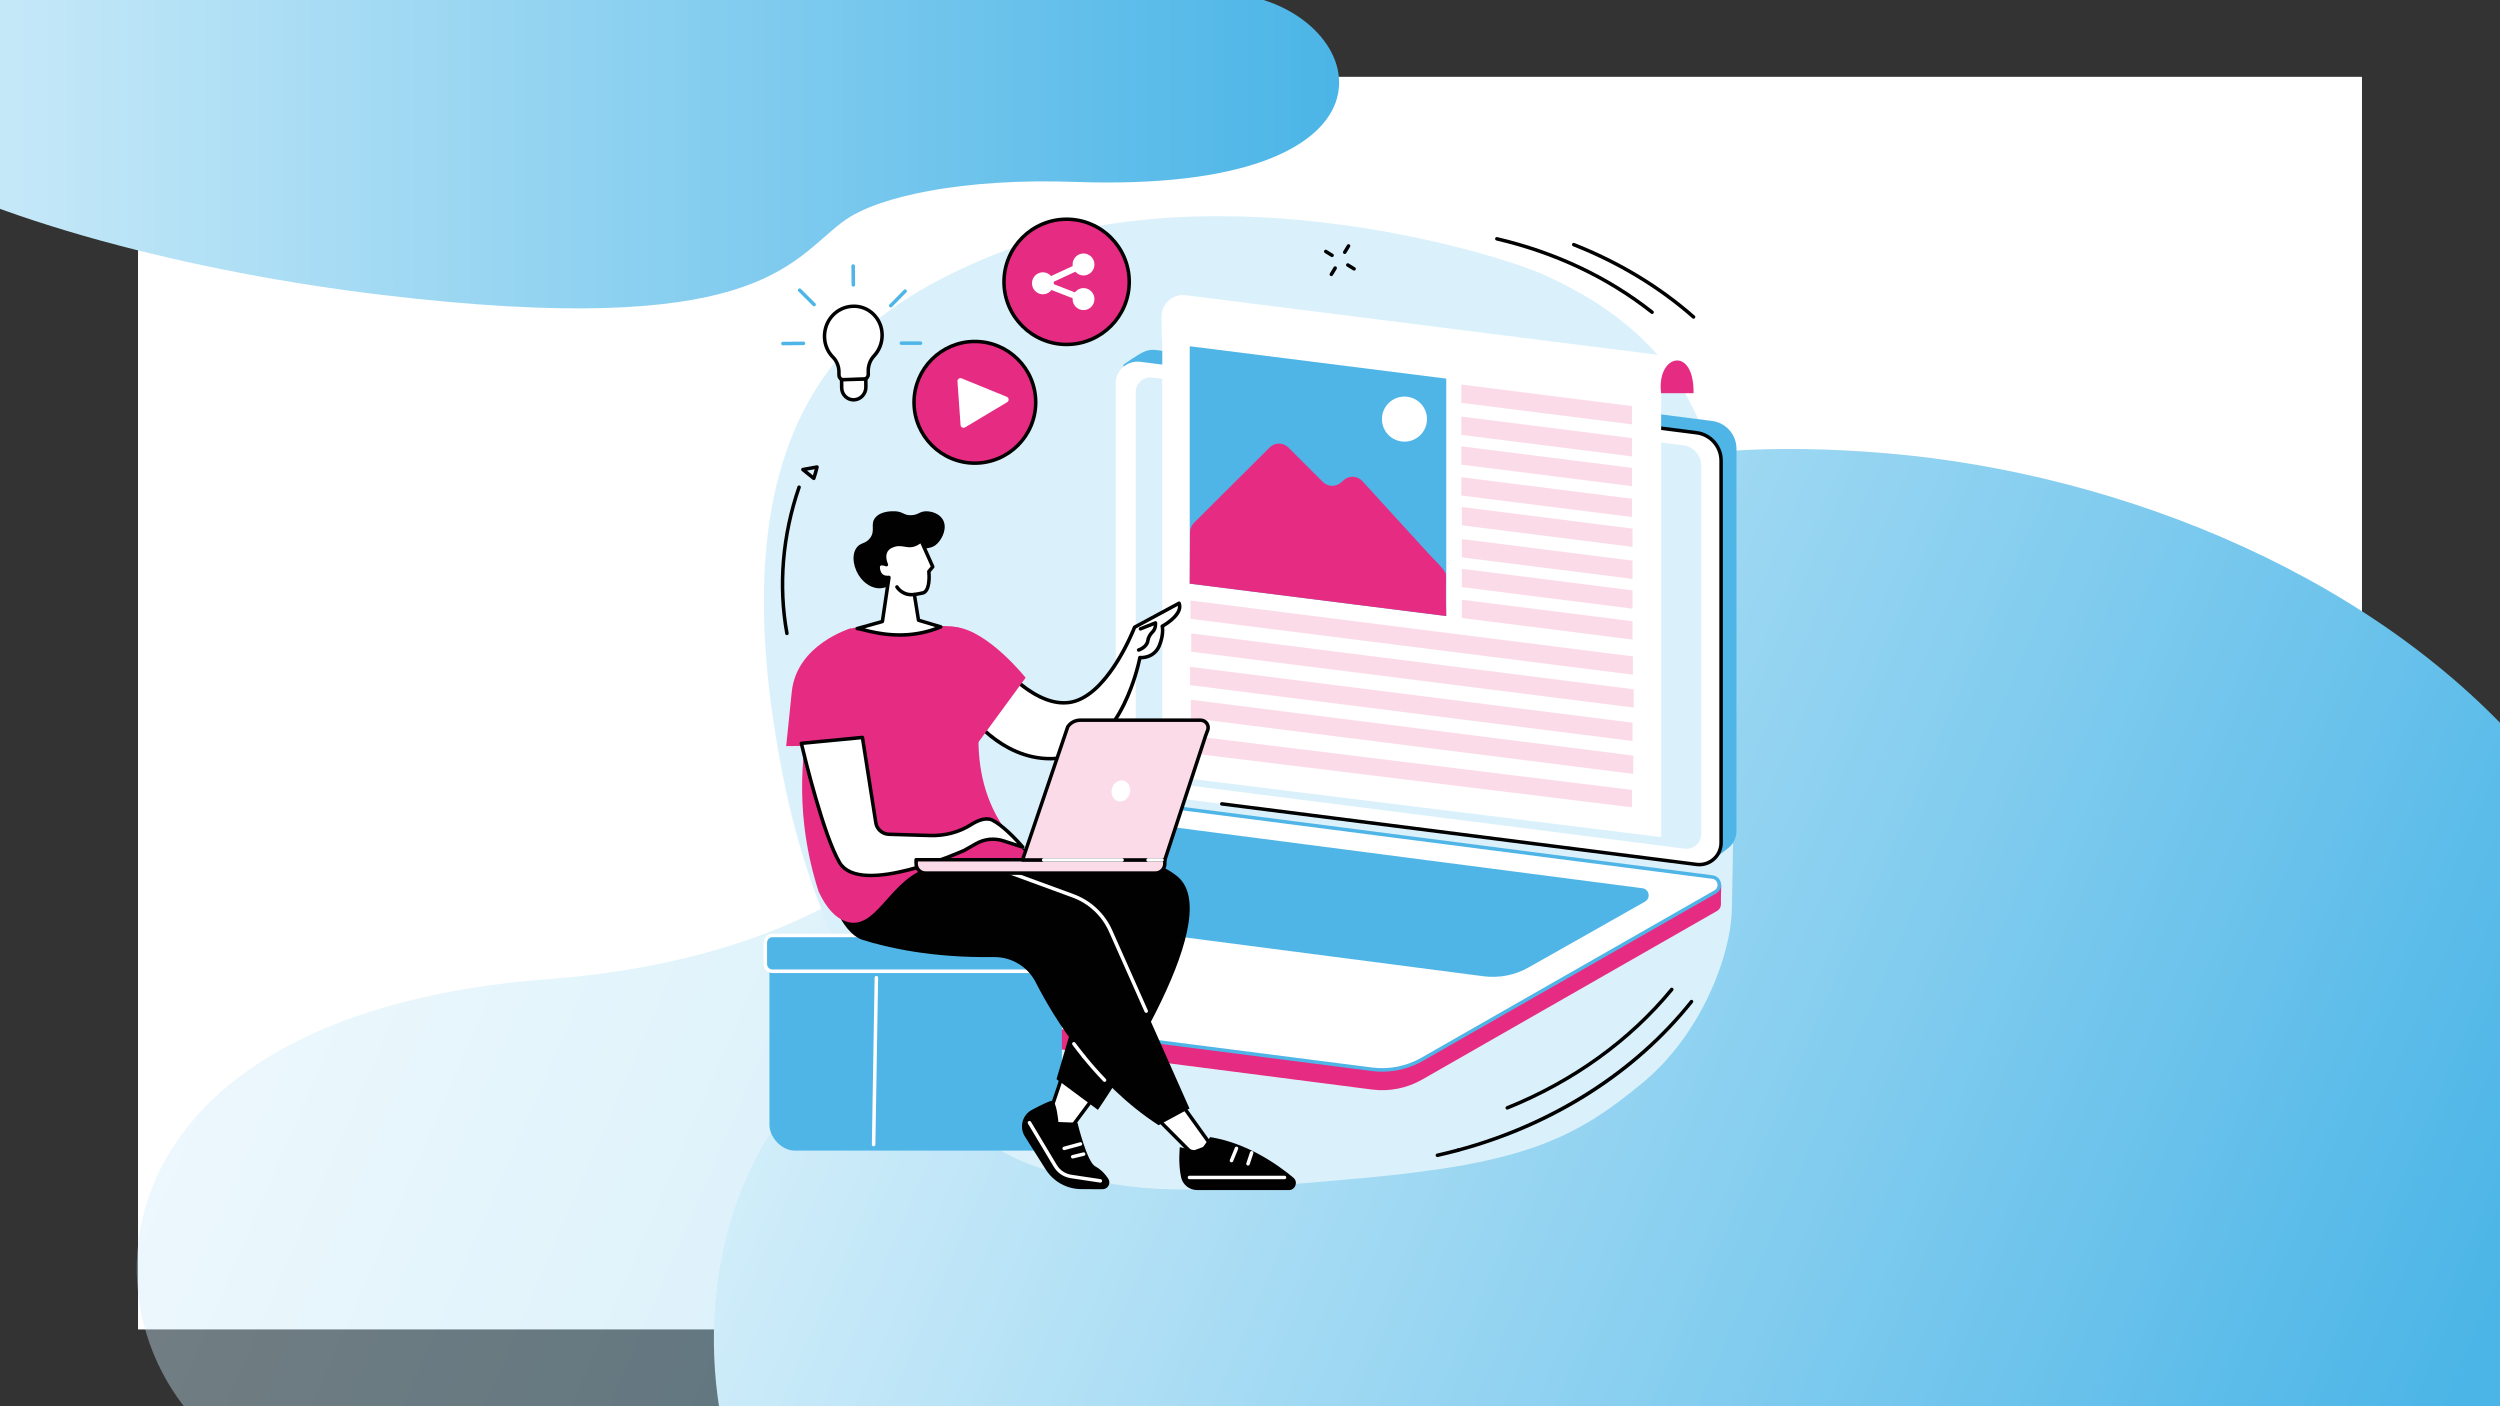
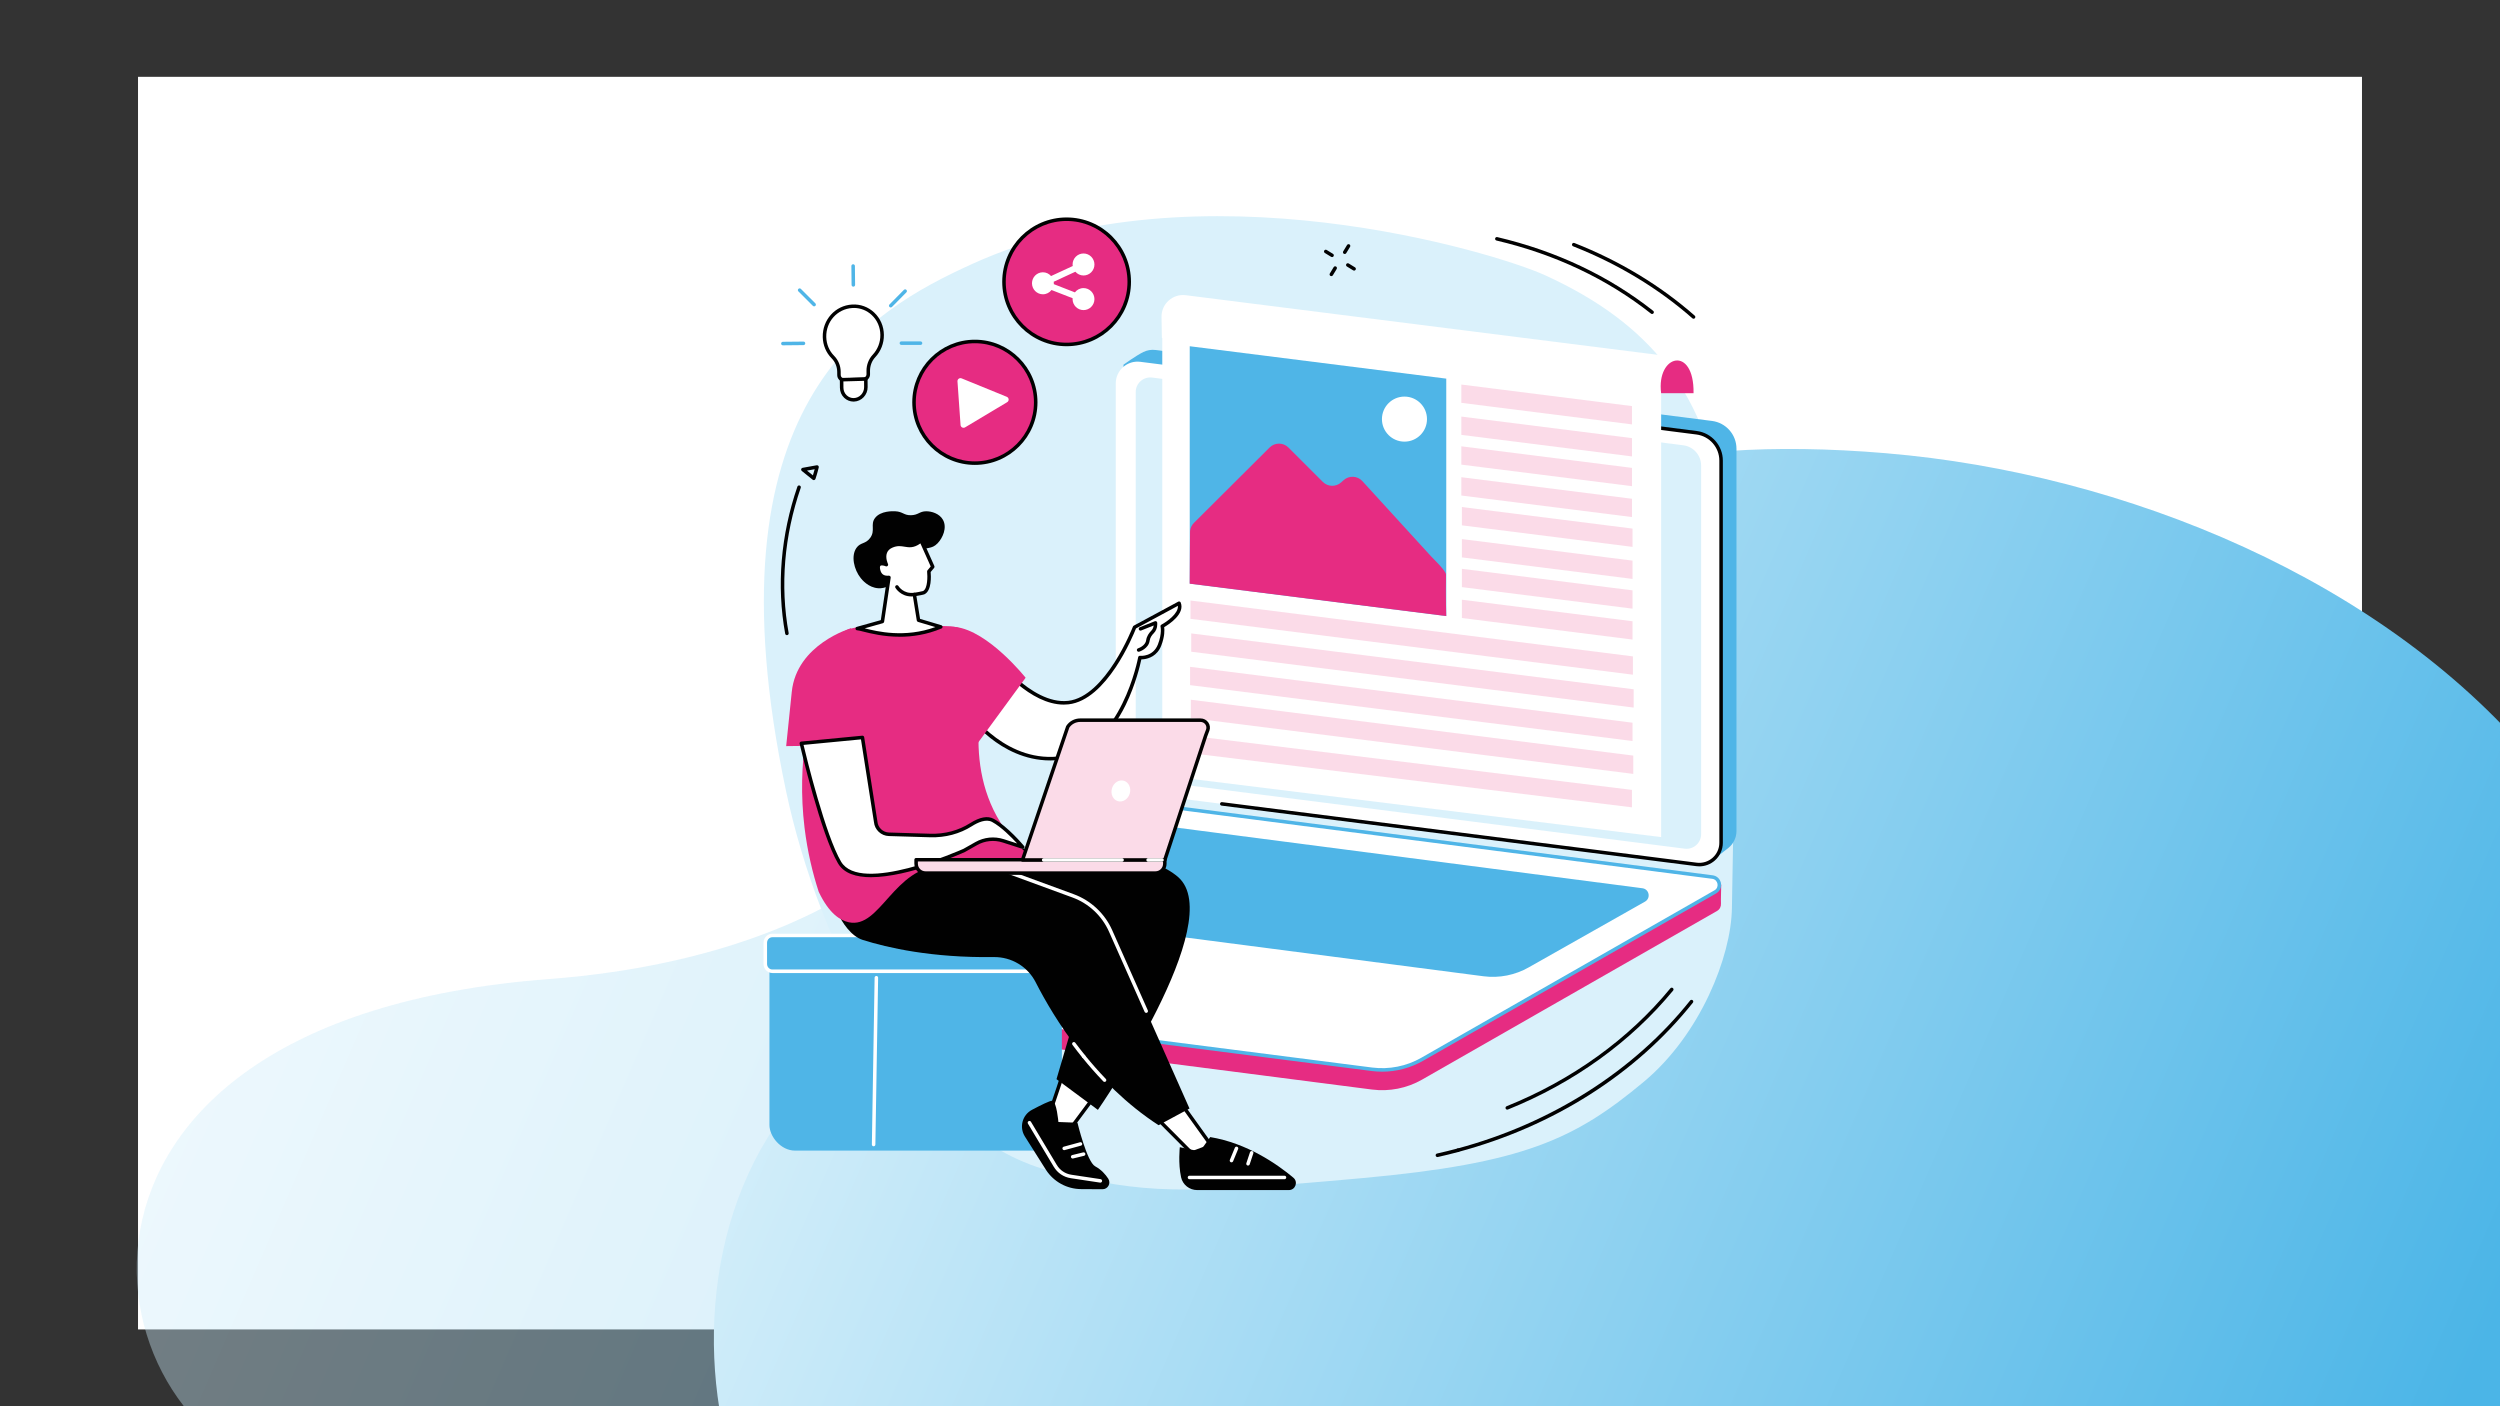
<svg xmlns="http://www.w3.org/2000/svg" xmlns:xlink="http://www.w3.org/1999/xlink" id="Layer_1" data-name="Layer 1" viewBox="0 0 1920 1080">
  <rect x="0" y="0" width="1920" height="1080" fill="#333333" stroke="none" />
  <defs>
    <style>
      .cls-1 {
        fill: none;
      }

      .cls-2 {
        fill: #010101;
      }

      .cls-3 {
        fill: url(#linear-gradient-3);
      }

      .cls-4 {
        fill: url(#linear-gradient-2);
      }

      .cls-5 {
        fill: #e62c82;
      }

      .cls-6 {
        fill: url(#linear-gradient);
      }

      .cls-7 {
        fill: #fff;
      }

      .cls-8 {
        fill: #4fb5e7;
      }

      .cls-9 {
        fill: #fbdbe8;
      }

      .cls-10 {
        opacity: .4;
      }

      .cls-11 {
        fill: #daf1fb;
      }

      .cls-12 {
        clip-path: url(#clippath);
      }
    </style>
    <clipPath id="clippath">
      <rect class="cls-1" y="-.7" width="1920" height="1081.41" />
    </clipPath>
    <linearGradient id="linear-gradient" x1="173.82" y1="479.25" x2="1773.35" y2="1171.96" gradientUnits="userSpaceOnUse">
      <stop offset="0" stop-color="#daf1fb" />
      <stop offset="1" stop-color="#4bb5e7" />
    </linearGradient>
    <linearGradient id="linear-gradient-2" x1="612.91" y1="576.49" x2="1870.58" y2="1121.15" xlink:href="#linear-gradient" />
    <linearGradient id="linear-gradient-3" x1="-172.2" y1="73.13" x2="1028.45" y2="73.13" gradientUnits="userSpaceOnUse">
      <stop offset="0" stop-color="#daf1fb" />
      <stop offset="1" stop-color="#4bb5e7" />
    </linearGradient>
  </defs>
  <rect class="cls-7" x="106" y="59" width="1708" height="962" />
  <g class="cls-12">
    <g class="cls-10">
      <path class="cls-6" d="M1268.82,425.04c-466.38-24.57-500.36,126.34-562.13,212.32-23.16,32.24-62.83,56.1-103.37,73.32-52.92,22.48-115.69,36.22-181.19,41.18C.78,783.74,69.53,1106.76,227.96,1133.94h1680.21c413.88-447.45-172.96-684.33-639.34-708.9Z" />
    </g>
    <path class="cls-4" d="M1448.94,348.11c-360.94-30.44-387.23,156.53-435.04,263.05-17.93,39.95-48.63,69.5-80,90.84-40.96,27.85-89.54,44.87-140.23,51.02-326.09,39.51-272.88,439.72-150.27,473.39h1300.34c320.3-554.37-133.86-847.86-494.8-878.29Z" />
-     <path class="cls-3" d="M293.57,226.52c286.15,34.1,312.16-24.56,353.09-55.77,15.35-11.71,40.56-19.19,66.09-23.98,33.33-6.25,72.42-8.48,112.89-7.06,260.35,9.15,228.98-123.77,132.42-142.89L-75.85-90.6C-345.67,67.04,7.42,192.42,293.57,226.52Z" />
  </g>
  <g id="Blog">
    <path class="cls-11" d="M1262.53,830.74c43.35-36.2,67.03-96.1,67.58-133.28,4.13-277.09,21.72-410.52-143.4-486.03-38.17-17.46-266.93-87.49-439.83-8.82-79.87,36.34-206.2,107.06-143.23,404.79,24.93,117.88,98.02,268.1,207.75,293.12,69,15.73,90.96,17.33,234.37,4.31,124.12-11.27,163.74-29.82,216.76-74.09Z" />
    <g>
      <g>
        <path class="cls-2" d="M1023.03,197.46c-.24,0-.49-.06-.71-.2l-4.84-2.97c-.64-.39-.84-1.22-.45-1.86.39-.64,1.22-.84,1.86-.45l4.84,2.97c.64.39.84,1.22.45,1.86-.25.42-.7.65-1.15.65Z" />
        <path class="cls-2" d="M1039.96,207.84c-.24,0-.49-.06-.71-.2l-4.84-2.97c-.64-.39-.84-1.22-.45-1.86.39-.64,1.22-.84,1.86-.45l4.84,2.97c.64.39.84,1.22.45,1.86-.25.42-.7.65-1.15.65Z" />
        <path class="cls-2" d="M1022.47,212.09c-.24,0-.48-.06-.7-.2-.64-.39-.84-1.22-.46-1.86l2.94-4.86c.39-.64,1.22-.84,1.86-.46.64.39.84,1.22.46,1.86l-2.94,4.86c-.25.42-.7.65-1.16.65Z" />
        <path class="cls-2" d="M1032.75,195.09c-.24,0-.48-.06-.7-.2-.64-.39-.84-1.22-.46-1.86l2.94-4.86c.39-.64,1.22-.84,1.86-.46.64.39.84,1.22.46,1.86l-2.94,4.86c-.25.42-.7.65-1.16.65Z" />
      </g>
      <g>
        <path class="cls-2" d="M604.35,487.79c-.64,0-1.21-.46-1.33-1.11-6.69-36.7-3.44-75.76,9.39-112.96.24-.71,1.01-1.08,1.72-.84.71.24,1.08,1.01.84,1.72-12.68,36.76-15.89,75.35-9.28,111.6.13.74-.35,1.44-1.09,1.57-.08.01-.16.02-.24.02Z" />
        <path class="cls-2" d="M624.99,368.73c-.3,0-.61-.1-.85-.3l-8.39-6.76c-.41-.33-.59-.88-.46-1.39.13-.51.55-.9,1.07-1l10.88-1.96c.45-.08.91.07,1.22.4.31.33.44.8.34,1.24-1.03,4.44-2.47,8.67-2.53,8.85-.14.42-.48.74-.9.86-.12.04-.25.05-.38.05ZM619.76,361.43l4.55,3.66c.38-1.21.88-2.9,1.36-4.73l-5.91,1.07Z" />
      </g>
      <path class="cls-2" d="M1103.93,888.61c-.63,0-1.19-.43-1.33-1.07-.17-.74.3-1.47,1.04-1.63,5.26-1.18,10.56-2.48,15.74-3.87.73-.2,1.48.24,1.68.97.2.73-.24,1.48-.97,1.68-5.22,1.4-10.55,2.71-15.85,3.9-.1.02-.2.03-.3.03Z" />
      <g>
        <path class="cls-2" d="M1119.73,884.71c-.6,0-1.14-.4-1.31-1-.19-.72.23-1.46.96-1.66,72.28-19.42,135.72-59.79,178.65-113.68.47-.58,1.32-.68,1.9-.22.59.47.68,1.32.21,1.9-21.76,27.31-48.4,51.07-79.19,70.62-30.59,19.42-64.53,34.22-100.88,43.99-.12.03-.24.05-.35.05Z" />
        <path class="cls-2" d="M1157.59,852.2c-.54,0-1.04-.32-1.26-.85-.28-.69.06-1.48.75-1.76,50.16-20.2,93.66-51.52,125.78-90.57.47-.58,1.33-.66,1.91-.19.58.48.66,1.33.19,1.91-32.41,39.4-76.28,70.99-126.86,91.36-.17.07-.34.1-.5.1Z" />
      </g>
      <g>
        <path class="cls-2" d="M1300.66,244.8c-.32,0-.64-.11-.89-.34-26.35-23.13-57.18-41.74-91.63-55.31-.7-.27-1.04-1.06-.76-1.76.27-.7,1.06-1.04,1.76-.76,34.75,13.69,65.84,32.46,92.42,55.8.56.49.62,1.35.12,1.91-.27.3-.64.46-1.02.46Z" />
        <path class="cls-2" d="M1268.81,241.15c-.29,0-.59-.1-.84-.29-33.75-26.63-73.68-45.52-118.69-56.13-.73-.17-1.18-.9-1.01-1.63.17-.73.9-1.18,1.63-1.01,45.4,10.7,85.69,29.76,119.75,56.64.59.46.69,1.31.22,1.9-.27.34-.66.52-1.06.52Z" />
      </g>
    </g>
    <g>
      <g>
        <circle class="cls-5" cx="748.7" cy="308.97" r="46.73" transform="translate(275.98 966.65) rotate(-76.72)" />
        <path class="cls-2" d="M748.7,357.05c-26.51,0-48.08-21.57-48.08-48.08s21.57-48.08,48.08-48.08,48.08,21.57,48.08,48.08-21.57,48.08-48.08,48.08ZM748.7,263.6c-25.02,0-45.37,20.35-45.37,45.37s20.35,45.37,45.37,45.37,45.37-20.35,45.37-45.37-20.35-45.37-45.37-45.37Z" />
      </g>
      <path class="cls-7" d="M737.7,326.39l-2.36-33.5c-.12-1.71,1.6-2.95,3.18-2.3l34.69,14.16c1.76.72,1.95,3.14.31,4.12l-32.33,19.34c-1.48.89-3.37-.1-3.49-1.82Z" />
    </g>
    <g>
      <g>
        <path class="cls-8" d="M1316.02,659.91l-428.49-59.59c-10.76-1.37-18.82-10.53-18.82-21.37l-5.88-298.88s9.77-7.04,15.3-9.74c2.82-1.37,6.06-1.97,9.44-1.54l427.22,54.48c10.76,1.37,18.82,10.53,18.82,21.37v293.55c0,5.25-2.4,9.88-6.11,12.94-3.42,2.81-11.47,8.78-11.47,8.78Z" />
        <path class="cls-7" d="M1302.94,663.88l-427.22-54.48c-10.76-1.37-18.82-10.53-18.82-21.37v-293.55c0-10.09,8.85-17.88,18.86-16.61l427.22,54.48c10.76,1.37,18.82,10.53,18.82,21.37v293.55c0,10.09-8.85,17.88-18.86,16.61Z" />
        <path class="cls-11" d="M1293.86,651.78l-407.93-52.02c-7.82-1-13.69-7.66-13.69-15.54v-283.16c0-6.74,5.91-11.94,12.6-11.09l407.93,52.02c7.82,1,13.69,7.66,13.69,15.54v283.16c0,6.74-5.91,11.94-12.6,11.09Z" />
        <path class="cls-2" d="M1305.06,665.37c-.76,0-1.53-.05-2.29-.15l-364.6-46.5c-.74-.09-1.27-.77-1.17-1.51.09-.74.77-1.26,1.51-1.17l364.6,46.5c4.39.56,8.8-.8,12.12-3.72,3.32-2.92,5.22-7.13,5.22-11.55v-293.55c0-10.14-7.58-18.75-17.64-20.03l-277.11-35.34c-.74-.09-1.27-.77-1.17-1.51.09-.74.77-1.27,1.51-1.17l277.11,35.34c11.4,1.45,20,11.22,20,22.72v293.55c0,5.2-2.24,10.15-6.14,13.58-3.32,2.93-7.58,4.51-11.96,4.52Z" />
      </g>
      <g>
        <path class="cls-5" d="M1053.7,836.77l-439.37-56.66c-3.44-.44-5.38-3.32-5.33-6.2.03-1.99.19-15.97.19-15.97l232.32-132.81c11.64-6.65,26.7-9.22,40-7.51l433.83,55.96c2.61.34,4.85,2.03,5.89,4.45l.7,1.63s-.37,11.66-.22,14.39c.12,2.13-.84,4.33-3.07,5.6l-226.49,129.5c-11.64,6.65-25.13,9.32-38.43,7.62Z" />
        <path class="cls-7" d="M668.37,771.42l-52.47-6.78c-5.81-.74-7.34-8.45-2.25-11.36l225.27-128.66c11.64-6.65,25.13-9.32,38.43-7.62l437.8,56.56c5.81.74,7.34,8.45,2.25,11.36l-225.27,128.66c-11.64,6.65-25.13,9.32-38.43,7.62l-385.33-49.78h0Z" />
        <path class="cls-8" d="M1139.42,749.78l-379.63-49.4c-5.25-.67-6.63-7.63-2.03-10.26l89.26-50.47c10.51-6,22.7-8.42,34.71-6.88l379.63,49.4c5.25.67,6.63,7.63,2.03,10.26l-89.26,50.47c-10.51,6-22.7,8.42-34.71,6.88Z" />
        <path class="cls-8" d="M1061.44,823.05c-2.64,0-5.28-.17-7.91-.5l-214.4-27.5c-.74-.1-1.27-.77-1.17-1.51.1-.74.77-1.26,1.51-1.17l214.4,27.5c12.93,1.66,26.27-.99,37.58-7.45l225.27-128.66c2.19-1.25,2.63-3.43,2.3-5.05s-1.56-3.47-4.06-3.79l-437.81-56.56c-12.92-1.65-26.27.99-37.58,7.45l-31.56,18.03c-.65.37-1.48.15-1.85-.5-.37-.65-.15-1.48.5-1.85l31.56-18.03c11.82-6.75,25.77-9.52,39.27-7.79l437.81,56.56c3.23.41,5.73,2.75,6.37,5.95.63,3.2-.79,6.31-3.62,7.93l-225.27,128.66c-9.52,5.44-20.42,8.29-31.36,8.29Z" />
      </g>
    </g>
    <g>
      <g>
        <circle class="cls-5" cx="819.16" cy="216.45" r="48.09" />
        <path class="cls-2" d="M819.16,265.9c-27.26,0-49.45-22.18-49.45-49.45s22.18-49.45,49.45-49.45,49.45,22.18,49.45,49.45-22.18,49.45-49.45,49.45ZM819.16,169.71c-25.77,0-46.74,20.97-46.74,46.74s20.97,46.74,46.74,46.74,46.74-20.97,46.74-46.74-20.97-46.74-46.74-46.74Z" />
      </g>
      <path class="cls-7" d="M832.14,221.25c-2.7,0-5.07,1.3-6.61,3.29l-16.24-6.32c.02-.21.06-.42.06-.64,0-.41-.06-.8-.12-1.19l16.64-7.7c1.54,1.76,3.76,2.89,6.26,2.89,4.63,0,8.4-3.78,8.4-8.44s-3.77-8.46-8.39-8.47c-4.63,0-8.4,3.78-8.4,8.44,0,.41.06.8.12,1.19l-16.64,7.7c-1.54-1.76-3.76-2.89-6.26-2.89-4.63,0-8.4,3.78-8.4,8.44s3.77,8.46,8.39,8.47c2.7,0,5.07-1.3,6.61-3.29l16.24,6.32c-.02.21-.06.42-.06.64,0,4.66,3.77,8.46,8.39,8.47,4.63,0,8.4-3.78,8.4-8.44,0-4.66-3.77-8.46-8.39-8.47Z" />
    </g>
    <g>
      <g>
        <path class="cls-7" d="M1275.75,642.89l-383.12-47.45V244.97c0-7.07,6.2-12.55,13.22-11.68l369.91,45.81v363.79Z" />
        <path class="cls-7" d="M892.32,259.47l384.29,38.08,22.55.59-1.41-13.1c-1.63-5.91-6.65-10.25-12.73-11.02l-374.36-47.3c-9.99-1.26-18.78,6.62-18.61,16.69l.27,16.07Z" />
        <path class="cls-5" d="M1275.74,301.96c-3.81-29.78,25.48-37,24.9,0h-24.9Z" />
      </g>
      <g>
        <polygon class="cls-9" points="1253.36 325.94 1122.3 309.39 1122.3 295.33 1253.36 311.88 1253.36 325.94" />
        <polygon class="cls-9" points="1253.37 350.54 1122.3 333.99 1122.3 319.93 1253.37 336.48 1253.37 350.54" />
        <polygon class="cls-9" points="1253.37 373.39 1122.3 356.83 1122.3 342.77 1253.37 359.33 1253.37 373.39" />
        <polygon class="cls-9" points="1253.37 397.11 1122.3 380.56 1122.3 366.5 1253.37 383.05 1253.37 397.11" />
        <polygon class="cls-9" points="1253.79 420.01 1122.73 403.46 1122.73 389.4 1253.79 405.96 1253.79 420.01" />
        <polygon class="cls-9" points="1253.79 444.62 1122.73 428.07 1122.73 414.01 1253.79 430.56 1253.79 444.62" />
        <polygon class="cls-9" points="1253.79 467.46 1122.73 450.91 1122.73 436.85 1253.79 453.4 1253.79 467.46" />
        <polygon class="cls-9" points="1253.79 491.19 1122.73 474.64 1122.73 460.58 1253.79 477.13 1253.79 491.19" />
        <polygon class="cls-9" points="1254.08 518.17 914.28 475.26 914.28 461.2 1254.08 504.11 1254.08 518.17" />
        <polygon class="cls-9" points="1254.65 543.43 914.85 500.52 914.85 486.46 1254.65 529.37 1254.65 543.43" />
        <polygon class="cls-9" points="1253.79 569.1 913.99 526.19 913.99 512.13 1253.79 555.04 1253.79 569.1" />
        <polygon class="cls-9" points="1254.36 594.36 914.56 551.45 914.56 537.39 1254.36 580.3 1254.36 594.36" />
        <polygon class="cls-9" points="1253.33 620.04 913.27 578.3 913.27 564.9 1253.33 606.64 1253.33 620.04" />
        <g>
          <polygon class="cls-8" points="1110.73 473.13 913.71 448.25 913.71 265.91 1110.73 290.79 1110.73 473.13" />
          <path class="cls-5" d="M913.99,407.66c.27-2.3,1.31-4.45,2.95-6.08l58.12-57.9c4-3.98,10.46-3.97,14.45.02l26.43,26.4c3.84,3.84,10.01,4.01,14.05.39l1.93-1.73c4.18-3.74,10.6-3.41,14.38.73l52.7,57.71c1.9,2.08,11.74,11.36,11.53,14.18-.29,18.45.19,31.76.19,31.76l-197.03-24.88.28-40.59Z" />
          <circle class="cls-7" cx="1078.63" cy="321.88" r="17.3" />
        </g>
      </g>
    </g>
    <g>
      <g>
        <rect class="cls-8" x="590.93" y="718.49" width="224.59" height="165.18" rx="19.63" ry="19.63" />
        <rect class="cls-8" x="587.75" y="718.45" width="230.81" height="27.49" rx="6.17" ry="6.17" />
        <path class="cls-7" d="M813.14,747.29h-219.98c-3.73,0-6.77-3.14-6.77-6.99v-16.22c0-3.85,3.04-6.99,6.77-6.99h135.34c.75,0,1.35.61,1.35,1.35s-.61,1.35-1.35,1.35h-135.34c-2.24,0-4.06,1.92-4.06,4.28v16.22c0,2.36,1.82,4.28,4.06,4.28h219.98c.75,0,1.35.61,1.35,1.35s-.61,1.35-1.35,1.35Z" />
        <path class="cls-7" d="M670.94,880.35s-.01,0-.02,0c-.75-.01-1.34-.63-1.33-1.38l2.11-128.11c.01-.74.62-1.33,1.35-1.33,0,0,.01,0,.02,0,.75.01,1.34.63,1.33,1.38l-2.11,128.11c-.01.74-.62,1.33-1.35,1.33Z" />
      </g>
      <g>
        <g>
          <g>
            <g>
              <path class="cls-7" d="M802.17,864.15c2.16-2.19,14.67-41.09,14.67-41.09l24.71,17.63-27.09,36.41-12.29-12.95Z" />
              <path class="cls-2" d="M814.46,878.45c-.37,0-.73-.15-.98-.42l-12.29-12.95c-.5-.52-.49-1.35,0-1.87,1.59-1.96,9.65-25.91,14.36-40.57.13-.41.45-.73.86-.87.41-.14.86-.07,1.21.18l24.71,17.63c.3.21.49.53.55.89.06.36-.03.73-.25,1.02l-27.09,36.41c-.24.32-.61.52-1.01.54-.03,0-.05,0-.08,0ZM803.85,863.95l10.48,11.04,25.3-34.01-22.08-15.75c-3.17,9.81-10.78,33.02-13.71,38.72Z" />
            </g>
            <g>
              <path class="cls-2" d="M846.7,913.33l-16.43-.1c-10.87-.06-20.98-5.59-26.91-14.7l-16.25-25.72c-4.49-7.11-1.98-16.53,5.45-20.47,6.78-3.6,13.89-7.12,15.55-6.96,3.38.32,4.75,16.31,4.75,16.31l14.64.56s7.23,30.07,13.6,33.49c4.64,2.49,7.87,6.15,10.05,9.49,2.28,3.5-.26,8.12-4.44,8.1Z" />
              <path class="cls-7" d="M845.05,908.27c-.07,0-.13,0-.2-.02l-22.48-3.39c-5.46-.82-10.22-4.01-13.06-8.75l-19.86-33.18c-.38-.64-.18-1.47.47-1.86.64-.38,1.47-.18,1.86.47l19.86,33.18c2.42,4.04,6.48,6.76,11.14,7.47l22.48,3.39c.74.11,1.25.8,1.14,1.54-.1.67-.68,1.15-1.34,1.15Z" />
              <path class="cls-7" d="M817.3,883.32c-.6,0-1.14-.4-1.31-1-.2-.72.23-1.47.95-1.66l12.52-3.41c.72-.2,1.47.23,1.66.95.2.72-.23,1.47-.95,1.66l-12.52,3.41c-.12.03-.24.05-.36.05Z" />
              <path class="cls-7" d="M823.82,889.75c-.61,0-1.16-.41-1.31-1.03-.18-.73.27-1.46.99-1.64l8.4-2.05c.73-.18,1.46.27,1.64.99.18.73-.27,1.46-.99,1.64l-8.4,2.05c-.11.03-.22.04-.32.04Z" />
            </g>
            <g>
              <polygon class="cls-7" points="886.48 856.72 915.17 885.55 930.38 879.96 903.93 843.09 886.48 856.72" />
              <path class="cls-2" d="M915.17,886.9c-.35,0-.7-.14-.96-.4l-28.69-28.82c-.27-.27-.42-.65-.39-1.04.02-.39.21-.74.52-.98l17.45-13.64c.29-.23.66-.32,1.03-.27.36.05.69.25.91.55l26.44,36.88c.25.34.32.78.19,1.19-.12.4-.43.73-.83.87l-15.21,5.59c-.15.06-.31.08-.47.08ZM888.52,856.85l27,27.13,12.72-4.67-24.59-34.28-15.14,11.83Z" />
            </g>
            <g>
              <path class="cls-2" d="M906.1,881.04s-1.39,12.26.97,23.1c1.25,5.77,6.46,9.84,12.37,9.84h70.41c5.03,0,7.31-6.28,3.46-9.51-12.52-10.49-35.55-26.5-63.86-31.2l-7.9,11.05-15.44-3.27Z" />
              <path class="cls-7" d="M986.49,905.65h-72.97c-.75,0-1.35-.61-1.35-1.35s.61-1.35,1.35-1.35h72.97c.75,0,1.35.61,1.35,1.35s-.61,1.35-1.35,1.35Z" />
              <path class="cls-7" d="M945.78,892.68c-.17,0-.35-.03-.52-.1-.69-.28-1.02-1.08-.74-1.77l3.86-9.37c.29-.69,1.08-1.02,1.77-.74.69.28,1.02,1.08.74,1.77l-3.86,9.37c-.22.52-.72.84-1.25.84Z" />
              <path class="cls-7" d="M958.48,895.15c-.14,0-.28-.02-.43-.07-.71-.23-1.09-1-.86-1.71l2.8-8.45c.23-.71,1-1.1,1.71-.86.71.23,1.09,1,.86,1.71l-2.8,8.45c-.19.57-.72.93-1.29.93Z" />
            </g>
            <path class="cls-2" d="M734.63,655.03s131.11-15.26,170.09,18.49c38.99,33.75-61.54,178.87-61.54,178.87l-31.79-23.58,30.16-102.57-121.2-34.42,14.28-36.79Z" />
            <path class="cls-2" d="M662.48,721.82c19.04,6.04,53.12,13.86,100.75,13.21,13.53-.18,26.03,7.29,32.17,19.35,14.11,27.67,44.64,77.48,94.38,109.77l23.75-12.8-60.63-136.48c-5.54-12.46-15.89-22.15-28.69-26.84l-120.16-44.06s-37.26-10.41-55.52,22.85c-3.26,5.94-9.32-4.68-10.76.11-4.95,16.43,8.35,49.7,24.71,54.89Z" />
            <path class="cls-7" d="M880.3,777.9c-.52,0-1.01-.3-1.24-.8l-27.4-61.67c-5.36-12.06-15.53-21.58-27.92-26.12l-57.54-21.1c-.7-.26-1.06-1.03-.8-1.74.26-.7,1.04-1.06,1.74-.8l57.54,21.1c13.07,4.79,23.81,14.84,29.46,27.56l27.4,61.67c.3.68,0,1.48-.69,1.79-.18.08-.37.12-.55.12Z" />
            <path class="cls-7" d="M848.31,830.91c-.36,0-.71-.14-.98-.42-5.52-5.74-10.95-11.91-16.14-18.32-.47-.58-.38-1.43.2-1.9.58-.47,1.43-.38,1.9.2,5.14,6.35,10.52,12.46,15.99,18.15.52.54.5,1.4-.04,1.91-.26.25-.6.38-.94.38Z" />
            <path class="cls-7" d="M832.25,812.68c-.39,0-.79-.17-1.05-.5-2.55-3.16-5.1-6.43-7.55-9.73-.45-.6-.32-1.45.28-1.89.6-.45,1.45-.32,1.89.28,2.43,3.27,4.95,6.51,7.49,9.64.47.58.38,1.43-.2,1.9-.25.2-.55.3-.85.3Z" />
          </g>
          <g>
            <g>
              <g>
                <path class="cls-7" d="M905.52,463.26l-34.16,18.44s-20.94,54.6-50.91,57.89c-29.97,3.29-59.62-38.16-59.62-38.16l-19.89,42.56s29.21,45.17,75.54,37.89c46.33-7.28,58.95-76.87,58.95-76.87-.02.05,10.97,1.09,15.1-9.61,3.52-9.11,2.05-14.47,2.05-14.47,0,0,16.46-8.79,12.93-17.67Z" />
                <path class="cls-2" d="M806.52,584.02c-19.7,0-35.6-9.03-46.02-17.29-13.12-10.4-20.39-21.53-20.69-22-.25-.39-.29-.89-.09-1.31l19.89-42.56c.2-.44.62-.73,1.1-.77.48-.04.95.17,1.22.56.29.41,29.53,40.76,58.37,37.61,28.82-3.16,49.58-56.49,49.79-57.03.12-.3.34-.55.62-.71l34.16-18.44c.34-.18.74-.21,1.11-.08.36.13.65.41.8.77,3.47,8.72-9.16,16.82-12.68,18.87.28,2.07.48,7.07-2.29,14.25-3.06,7.9-9.58,9.89-13.2,10.37-.86.11-1.54.17-2.07.18-.89,4.25-4.38,19.33-11.98,34.88-11.91,24.37-28.46,38.86-47.85,41.91-3.49.55-6.89.8-10.18.8ZM742.5,543.86c3.71,5.32,31.79,43.28,73.78,36.68,44.86-7.05,57.71-75.09,57.83-75.78.1-.56.55-1,1.11-1.09.16-.03.32-.02.47,0,.59.05,9.94.69,13.59-8.77,3.29-8.5,2.02-13.58,2.01-13.63-.16-.61.12-1.25.67-1.54,3.94-2.11,13.21-8.49,12.67-14.45l-32.18,17.37c-2.27,5.74-22.55,55.07-51.84,58.28-1.2.13-2.41.2-3.61.2-25.77,0-49.91-29.27-55.89-37.08l-18.61,39.82Z" />
              </g>
              <path class="cls-2" d="M874.46,500.55c-.58,0-1.11-.37-1.29-.96-.22-.71.18-1.47.9-1.69.05-.02,5.56-1.79,6.17-6.18.45-3.25,2.32-5.7,3.81-7.18,1.13-1.13,1.82-2.59,1.97-4.16l-9.63,3.84c-.69.28-1.48-.06-1.76-.76-.28-.69.06-1.48.76-1.76l11.52-4.59c.42-.17.89-.12,1.26.14.37.25.59.67.59,1.12v1.32c0,2.57-1,4.97-2.8,6.77-1.2,1.19-2.69,3.13-3.04,5.64-.84,6.11-7.76,8.31-8.05,8.4-.13.04-.27.06-.4.06Z" />
            </g>
            <path class="cls-5" d="M654.21,482.58c15.02-3.53,21.29-3.58,75.89-1.6,13.35.48,29.22,17.23,30.79,30.5-4.24,12.72-23.82,75.53,10.36,124.6,4.85,6.96,11.44,14.6,20.49,21.92-5.09,4.11-28.53,1.77-39.15,4.92-17.62,5.23-14.68,1.38-28.88,1.8-37.56,1.12-47.57,48.83-71.83,43.58-6.48-1.4-15.06-6.45-23.11-23.4-4.56-14.05-8.62-30.55-10.88-49.2-6.13-50.55,3.9-92.64,12.85-119.05,2.66-8.34,5.75-29.9,23.46-34.07Z" />
            <path class="cls-5" d="M787.67,520.5s-28.68-36.13-53.97-39.01l12.46,95.67,41.51-56.65Z" />
            <path class="cls-5" d="M603.78,573.03s2.62-25.03,4.29-41.6c3.7-36.77,45.46-48.92,45.46-48.92l15.78,89.7-65.53.81Z" />
            <g>
              <path class="cls-7" d="M615.44,570.88s16.08,69.08,29.34,91.56c15.84,26.84,95.74-9.31,95.74-9.31l9.29-5.26c6.29-3.56,13.78-4.32,20.65-2.1l15.01,4.84s-12.4-14.86-22.94-20.55c-4.94-2.66-11.35-.14-16.76,3.28-9.31,5.9-20.27,8.66-31.29,8.34l-31.79-.94c-5.34-.16-9.71-4.29-10.17-9.61l-10.17-64.76-46.92,4.51Z" />
              <path class="cls-2" d="M669,673.7c-11.33,0-20.8-2.81-25.39-10.58-13.22-22.4-28.84-89.11-29.5-91.94-.09-.38,0-.78.22-1.1.23-.32.58-.52.97-.56l46.92-4.51c.72-.07,1.36.43,1.47,1.14l10.17,64.76s0,.06.01.09c.4,4.63,4.22,8.23,8.87,8.37l31.78.94c11.06.33,21.61-2.48,30.52-8.13,7.42-4.7,13.52-5.82,18.13-3.33,10.65,5.74,22.82,20.26,23.34,20.87.39.46.42,1.13.08,1.62-.34.5-.97.72-1.54.53l-15.01-4.84c-6.5-2.1-13.63-1.37-19.57,1.99l-9.29,5.26s-.07.04-.11.06c-2.38,1.07-43.22,19.35-72.08,19.35ZM617.11,572.07c2.44,10.22,16.91,69.46,28.84,89.67,14.88,25.22,91.51-8.73,93.96-9.83l9.24-5.23c6.6-3.74,14.52-4.54,21.73-2.21l10.3,3.32c-4.34-4.73-12.3-12.78-19.29-16.55-4.59-2.48-10.91.39-15.4,3.24-9.37,5.94-20.46,8.89-32.05,8.55l-31.78-.94c-6.01-.18-10.93-4.82-11.48-10.79l-9.96-63.45-44.11,4.24Z" />
            </g>
          </g>
          <g>
            <path class="cls-2" d="M683.59,449.64c-3.92,1.97-6.87,2.26-9,2.14-7.69-.44-12.62-6.64-13.61-7.88-5.1-6.41-7.56-16.93-3.23-23.11,3.11-4.45,7.03-2.77,10.61-7.75,4.07-5.65-.1-10.26,3.65-15.2,4.32-5.69,13.84-5.26,15.55-5.18,5.87.27,6.57,3.18,12.13,3.03,5.67-.15,6.42-3,11.62-3.03,4.13-.02,10.16,1.74,12.86,6.52,3.39,6-.08,13.9-4.1,18.08-4.83,5.01-8.23,2.32-14.99,6.4-11.72,7.07-8.92,19.66-21.49,25.99Z" />
            <g>
              <path class="cls-7" d="M705.41,476.31l-3.17-19.74c.7-.08,6.54-1.1,7.21-1.43,5.41-2.7,3.91-16.28,3.91-16.28l3.01-3.59-8.97-20.08c-9.53,7.94-12.93.14-22.36,4.05-9.43,3.91-4.31,14.41-4.31,14.41,0,0-7.71-3.39-6.06,4.06,1.24,5.63,5.35,5.98,8.05,5.75l-5.03,33.85s-16.18,4.6-19.31,5.43c4.07-.19,32.23,12.05,64.17-1.33l-17.12-5.1Z" />
              <path class="cls-2" d="M690.91,489.02c-12.3,0-22.29-2.53-27.98-3.97-2.01-.51-3.91-.99-4.5-.96-.69.03-1.3-.46-1.4-1.15-.11-.68.32-1.34.99-1.51,2.67-.71,15.08-4.23,18.45-5.18l4.66-31.4c-5.19-.22-7.11-3.76-7.79-6.85-.58-2.61-.2-4.49,1.13-5.58,1.16-.95,2.74-1,4.09-.79-.57-2.08-.99-5.11.09-7.95.97-2.56,2.95-4.47,5.87-5.68,4.43-1.83,7.68-1.29,10.55-.81,3.64.61,6.52,1.09,11.46-3.03.33-.27.76-.37,1.17-.28.41.1.76.38.93.77l8.97,20.08c.21.47.13,1.02-.2,1.42l-2.64,3.16c.26,2.97.88,14.27-4.71,17.06-.73.37-4.26,1-6.26,1.34l2.82,17.57,16.3,4.86c.55.16.93.65.97,1.22.03.57-.3,1.1-.83,1.32-11.5,4.82-22.53,6.36-32.15,6.36ZM664.1,482.56c9.66,2.44,30.77,7.53,54.27-.97l-13.34-3.97c-.5-.15-.87-.57-.95-1.08l-3.17-19.74c-.06-.37.03-.74.26-1.03.22-.29.56-.48.93-.53.75-.09,6.07-1.03,6.8-1.32,3.68-1.84,3.48-11.62,3.12-14.9-.04-.37.07-.73.31-1.02l2.46-2.94-7.92-17.73c-5.13,3.72-8.74,3.12-12.24,2.53-2.76-.46-5.36-.9-9.07.64-2.21.91-3.68,2.31-4.37,4.14-1.45,3.82.73,8.38.76,8.42.25.51.15,1.12-.24,1.53-.39.41-1,.53-1.52.3-1.17-.51-3.25-.98-3.99-.37-.46.37-.53,1.43-.21,2.9.79,3.57,2.82,5.02,6.61,4.7.41-.04.82.12,1.1.42.28.3.41.72.35,1.13l-5.03,33.85c-.08.53-.46.96-.97,1.1-.46.13-8.26,2.35-13.95,3.94Z" />
            </g>
            <path class="cls-2" d="M700.03,458.08c-8.35,0-12.18-6.34-12.35-6.64-.38-.64-.16-1.47.48-1.85.64-.38,1.47-.16,1.85.48.16.26,3.86,6.28,12.04,5.16.74-.1,1.42.42,1.52,1.16.1.74-.42,1.42-1.16,1.52-.83.11-1.63.17-2.39.17Z" />
          </g>
        </g>
        <g>
          <g>
            <path class="cls-9" d="M703.57,660.27h191.01v2.3c0,4.39-3.57,7.96-7.96,7.96h-175.09c-4.39,0-7.96-3.57-7.96-7.96v-2.3h0Z" />
            <path class="cls-2" d="M887.4,671.88h-176.64c-4.71,0-8.54-3.83-8.54-8.54v-3.07c0-.75.61-1.35,1.35-1.35h191.01c.75,0,1.35.61,1.35,1.35v3.07c0,4.71-3.83,8.54-8.54,8.54ZM704.93,661.62v1.72c0,3.21,2.61,5.83,5.83,5.83h176.64c3.21,0,5.83-2.61,5.83-5.83v-1.72h-188.3Z" />
          </g>
          <g>
            <path class="cls-9" d="M894.58,660.45h-109.29l34.73-102.22c2.08-3.2,5.7-5.14,9.59-5.14h92.39c4.19,0,6.89,4.07,5.52,7.66-.54,1.43-1.13,2.84-1.61,4.29l-31.33,95.4Z" />
            <path class="cls-2" d="M894.58,661.81h-109.29c-.44,0-.85-.21-1.1-.57-.25-.35-.32-.81-.18-1.22l34.73-102.22c.04-.11.09-.21.15-.3,2.34-3.6,6.35-5.75,10.72-5.75h92.39c2.44,0,4.63,1.13,5.99,3.11,1.3,1.89,1.6,4.28.8,6.39-.15.41-.31.81-.47,1.21-.39.99-.79,2.01-1.12,3.02l-31.33,95.4c-.18.56-.7.93-1.29.93ZM787.18,659.1h106.42l31.02-94.47c.35-1.08.77-2.14,1.17-3.16.15-.4.31-.79.46-1.19.49-1.27.3-2.73-.5-3.89-.85-1.23-2.22-1.94-3.76-1.94h-92.39c-3.4,0-6.51,1.64-8.36,4.38l-34.06,100.26Z" />
          </g>
          <path class="cls-7" d="M854.02,605.4c-1.3,4.32.69,8.74,4.45,9.88,3.76,1.13,7.86-1.45,9.16-5.77,1.3-4.32-.69-8.74-4.45-9.88-3.76-1.13-7.86,1.45-9.16,5.77Z" />
          <path class="cls-7" d="M861.75,661.81h-60.21c-.75,0-1.35-.61-1.35-1.35s.61-1.35,1.35-1.35h60.21c.75,0,1.35.61,1.35,1.35s-.61,1.35-1.35,1.35Z" />
          <path class="cls-7" d="M892.41,661.81h-10.67c-.75,0-1.35-.61-1.35-1.35s.61-1.35,1.35-1.35h10.67c.75,0,1.35.61,1.35,1.35s-.61,1.35-1.35,1.35Z" />
        </g>
      </g>
    </g>
    <g>
      <g>
        <g>
          <path class="cls-7" d="M677.47,257.24c-.11-12.74-10.44-22.74-22.94-22.03-12.19.69-21.61,11.15-21.32,23.65.14,6.02,2.52,11.41,6.39,15.31,2.96,2.99,4.67,7.06,4.71,11.36l.02,2.55c.02,2.11,1.7,3.78,3.77,3.72l15.04-.43c2.06-.06,3.72-1.82,3.7-3.93l-.02-2.54c-.04-4.24,1.49-8.41,4.38-11.5,3.96-4.21,6.33-9.93,6.27-16.17Z" />
          <path class="cls-2" d="M648,293.16c-1.29,0-2.51-.49-3.45-1.39-1-.96-1.55-2.26-1.56-3.67l-.02-2.55c-.04-3.95-1.57-7.65-4.32-10.42-4.22-4.26-6.63-10.03-6.78-16.23-.32-13.3,9.61-24.3,22.59-25.03,6.3-.36,12.3,1.82,16.9,6.13,4.76,4.46,7.41,10.58,7.47,17.24h0c.06,6.41-2.3,12.48-6.64,17.1-2.59,2.76-4.05,6.61-4.02,10.56l.02,2.54c.03,2.84-2.22,5.22-5.01,5.3l-15.04.43s-.1,0-.15,0ZM655.78,236.53c-.39,0-.78.01-1.17.03-11.52.65-20.32,10.43-20.04,22.26.13,5.51,2.26,10.62,5.99,14.39,3.25,3.28,5.06,7.65,5.1,12.3l.02,2.56c0,.67.27,1.29.74,1.74.44.43,1.02.65,1.64.63l15.04-.43c1.33-.04,2.39-1.19,2.38-2.57l-.02-2.54c-.04-4.65,1.69-9.18,4.75-12.44,3.86-4.11,5.96-9.52,5.9-15.23h0c-.05-5.91-2.4-11.35-6.62-15.29-3.77-3.53-8.6-5.43-13.72-5.43Z" />
        </g>
        <g>
          <path class="cls-7" d="M655.79,307.07h0c-5.13.15-9.33-4-9.38-9.26l-.06-6.19,18.59-.53.06,6.19c.05,5.26-4.08,9.65-9.21,9.79Z" />
          <path class="cls-2" d="M655.52,308.42c-2.69,0-5.24-1.03-7.19-2.91-2.09-2.01-3.25-4.75-3.28-7.7l-.07-7.51,21.3-.61.07,7.57c.05,5.99-4.67,10.99-10.52,11.16h0c-.1,0-.2,0-.3,0ZM647.72,292.93l.04,4.86c.02,2.22.89,4.28,2.45,5.78,1.5,1.44,3.45,2.21,5.54,2.15h0c4.39-.12,7.93-3.91,7.89-8.43l-.04-4.81-15.88.45Z" />
        </g>
      </g>
      <g>
        <path class="cls-8" d="M655.36,220.16c-.74,0-1.35-.6-1.35-1.34l-.15-14.51c0-.75.59-1.36,1.34-1.37.73-.01,1.36.59,1.37,1.34l.15,14.51c0,.75-.59,1.36-1.34,1.37,0,0,0,0-.01,0Z" />
        <path class="cls-8" d="M601.25,265.21c-.74,0-1.35-.6-1.35-1.34,0-.75.59-1.36,1.34-1.37l15.82-.16c.74-.03,1.36.59,1.37,1.34,0,.75-.59,1.36-1.34,1.37l-15.82.16s0,0-.01,0Z" />
        <path class="cls-8" d="M706.97,264.91h0l-14.71-.02c-.75,0-1.35-.61-1.35-1.36,0-.75.61-1.35,1.35-1.35h0l14.71.02c.75,0,1.35.61,1.35,1.36,0,.75-.61,1.35-1.35,1.35Z" />
        <path class="cls-8" d="M625.25,235.29c-.35,0-.69-.13-.96-.4l-11.13-11.11c-.53-.53-.53-1.39,0-1.91.53-.53,1.39-.53,1.91,0l11.13,11.11c.53.53.53,1.39,0,1.91-.26.26-.61.4-.96.4Z" />
        <path class="cls-8" d="M684.08,236.13c-.34,0-.69-.13-.95-.39-.53-.53-.54-1.38-.01-1.91l11.07-11.21c.53-.53,1.38-.54,1.91-.01.53.53.54,1.38.01,1.91l-11.07,11.21c-.26.27-.61.4-.96.4Z" />
      </g>
    </g>
  </g>
</svg>